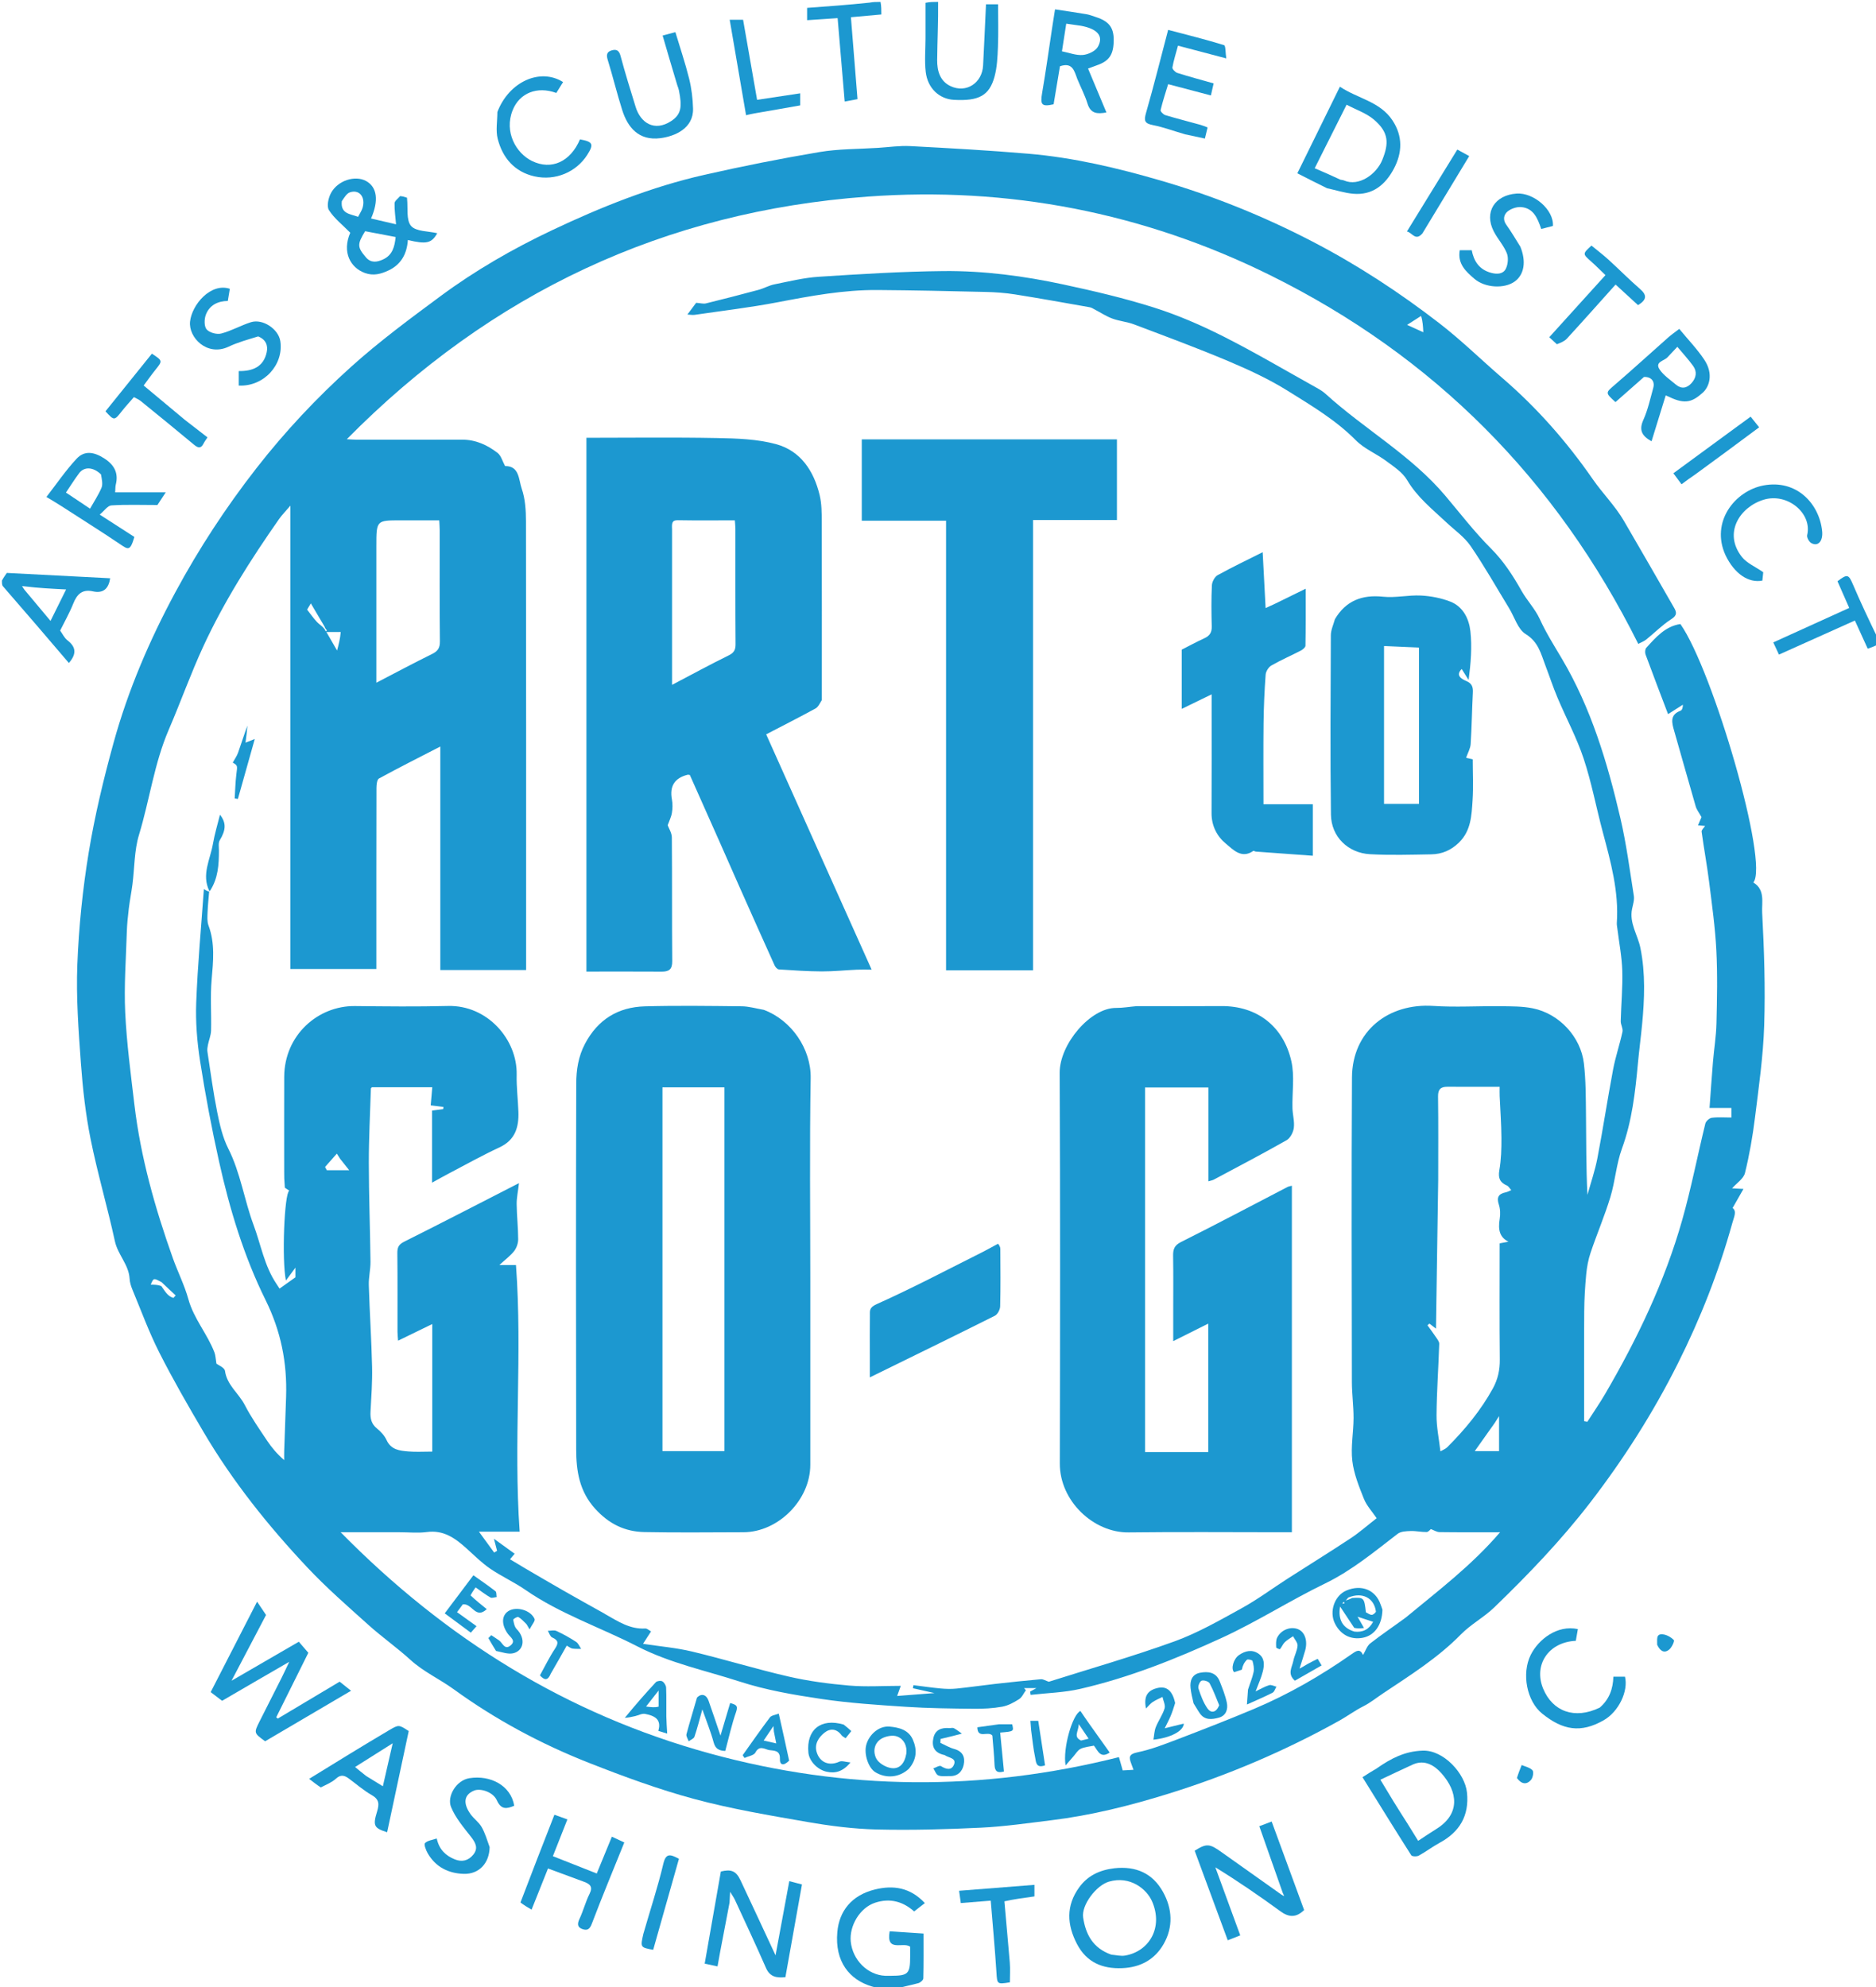
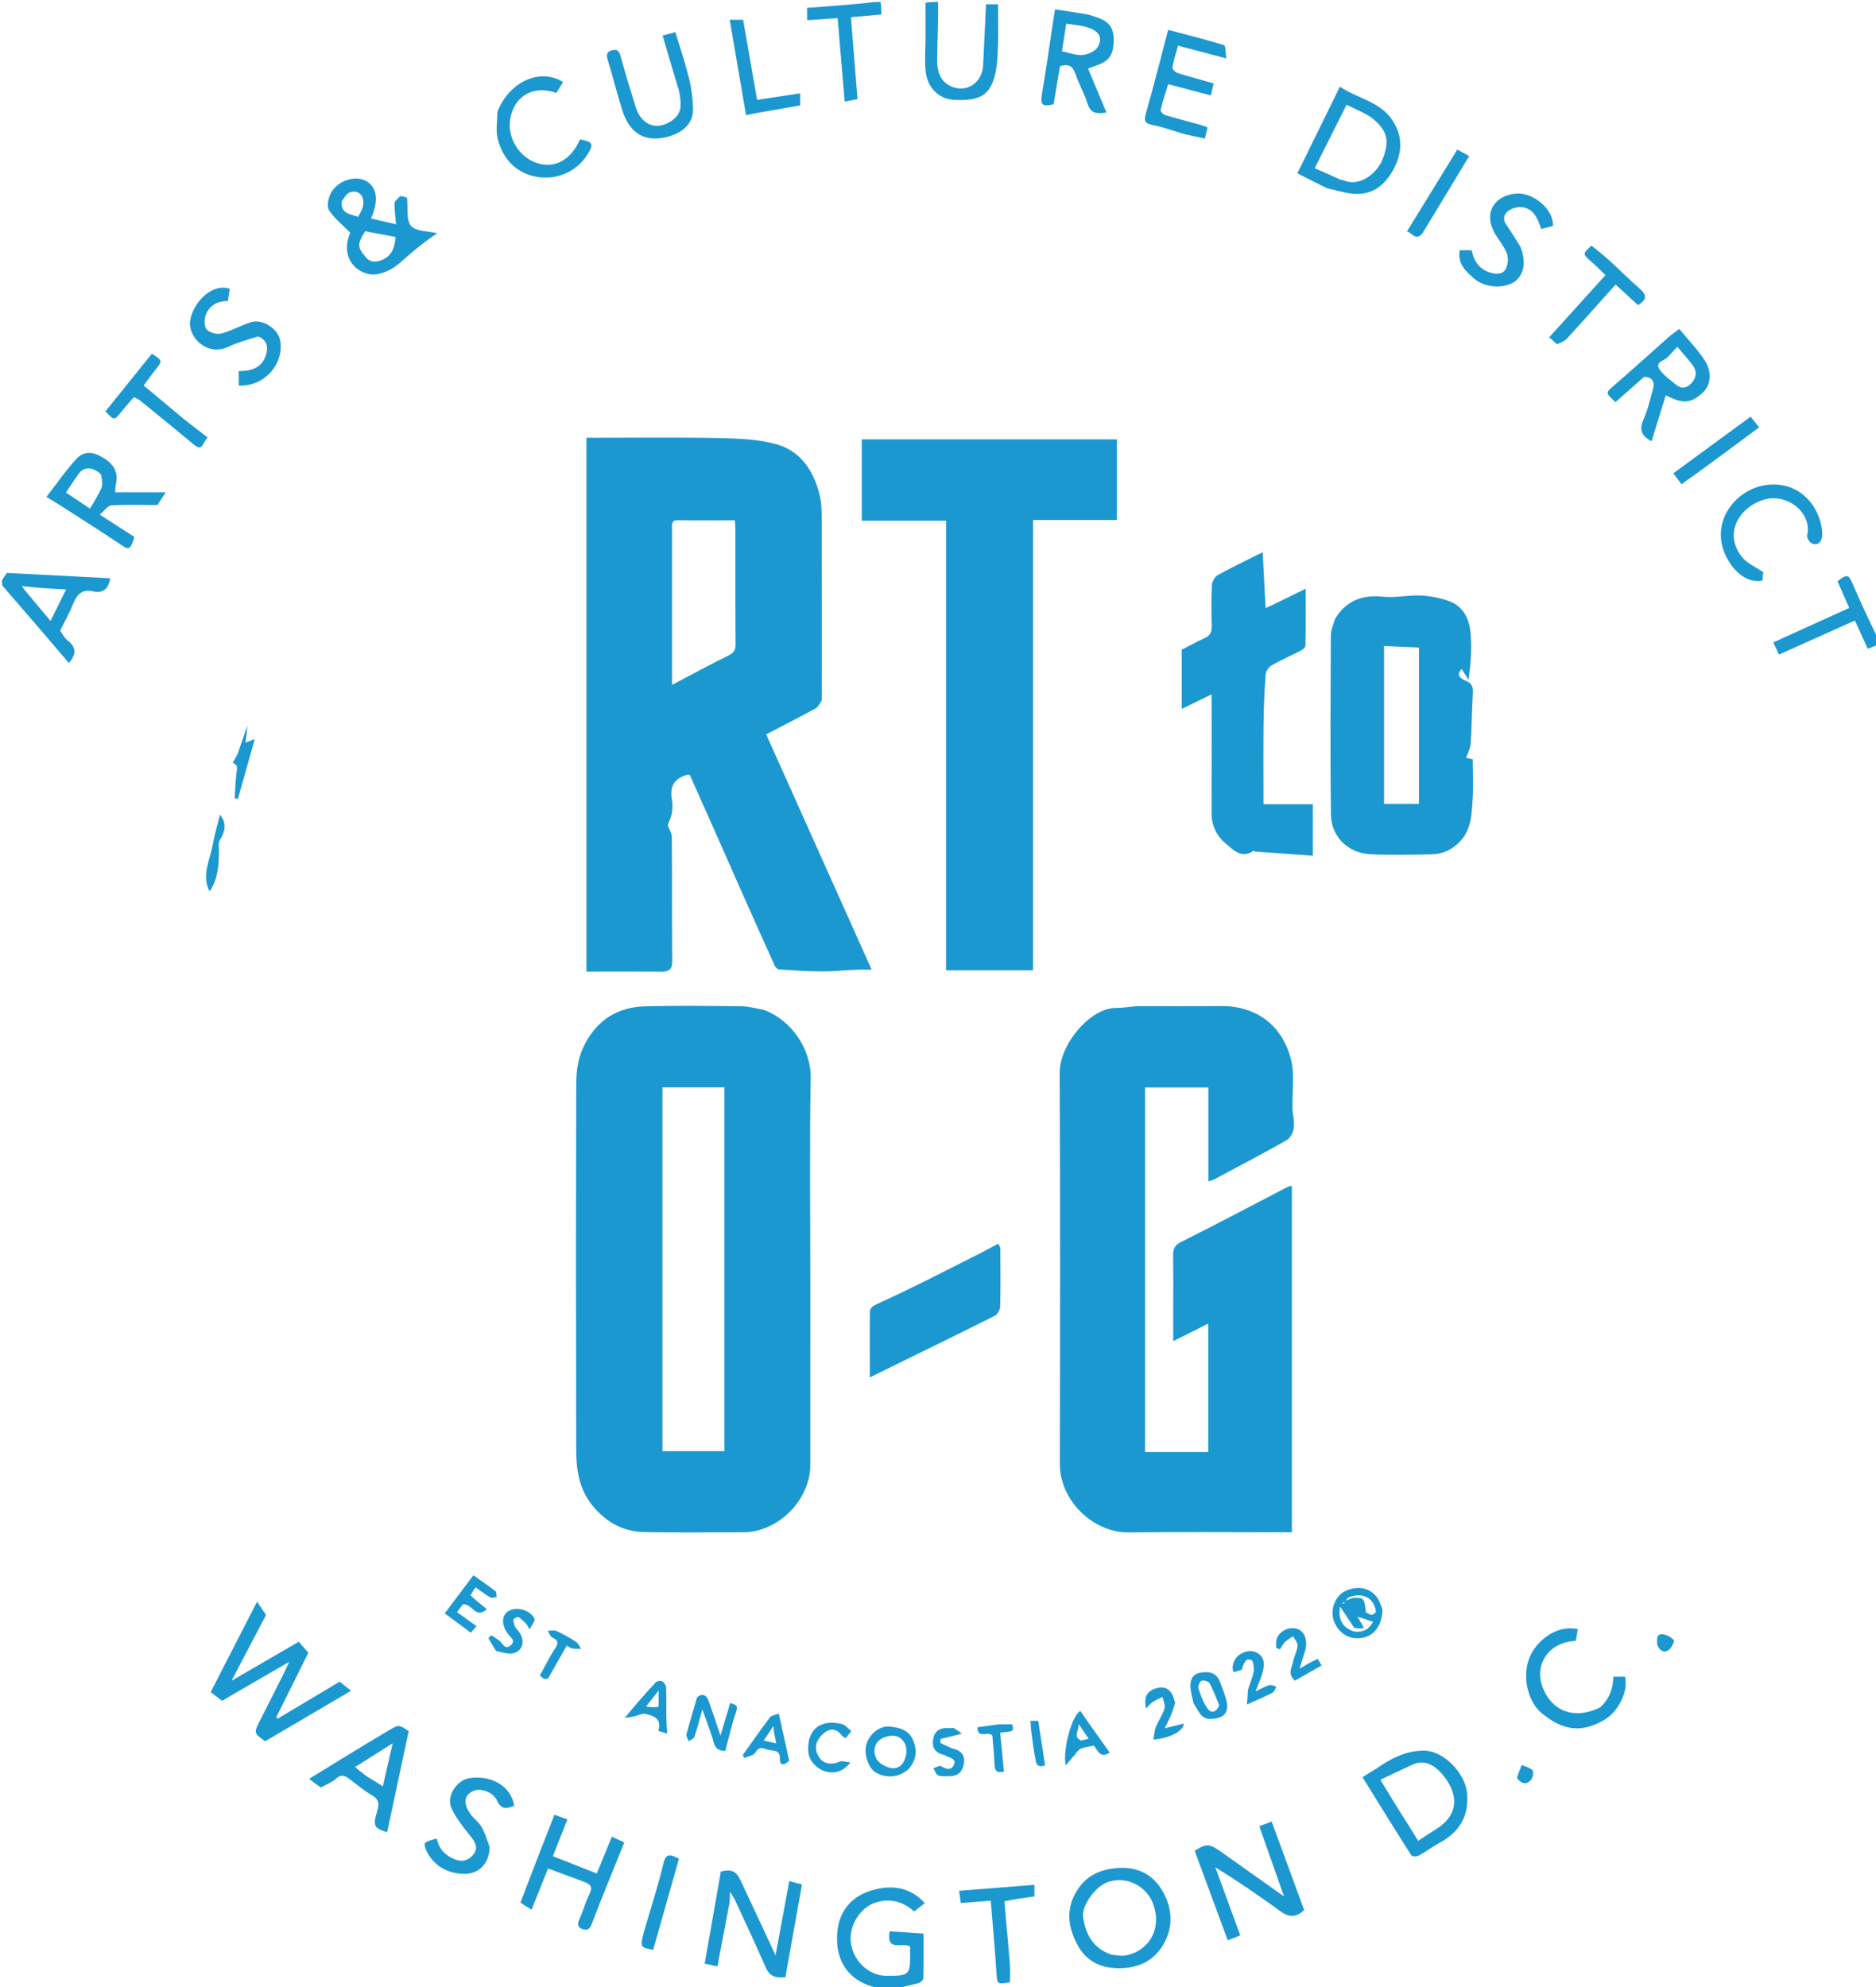
<svg xmlns="http://www.w3.org/2000/svg" xmlns:ns1="http://sodipodi.sourceforge.net/DTD/sodipodi-0.dtd" xmlns:ns2="http://www.inkscape.org/namespaces/inkscape" version="1.1" id="Layer_1" x="0px" y="0px" width="100%" viewBox="0 0 977 1035" xml:space="preserve" ns1:docname="Arts to GoGo Bright Blue color (1).svg" ns2:version="1.3.2 (091e20e, 2023-11-25)">
  <defs id="defs98" />
  <path fill="#1C98D0" opacity="1" stroke="none" d=" M460.438,1036 C458.024,1035.524 456.023,1035.135 454.078,1034.557 C442.312,1031.061 434.699,1021.565 436.069,1006.201 C437.034,995.379 443.419,987.065 455.616,984.062 C465.206,981.7 474.019,982.97 481.658,991.139 C479.655,992.694 477.97,994.002 476.071,995.476 C470.473,990.499 463.724,988.307 455.736,990.945 C447.747,993.583 442.252,1003.058 443.061,1011.164 C444.033,1020.913 451.95,1028.593 460.977,1028.994 C461.975,1029.038 462.976,1029.001 463.976,1029 C472.991,1028.985 474.005,1027.97 474,1018.968 C473.999,1017.164 474,1015.359 474,1013.845 C470.257,1011.105 461.354,1017.073 463.333,1005.824 C468.894,1006.196 474.564,1006.576 480.971,1007.006 C480.971,1014.877 481.054,1022.622 480.856,1030.36 C480.834,1031.227 479.352,1032.526 478.32,1032.815 C474.719,1033.826 471.017,1034.482 467.177,1035.637 C464.958,1036 462.917,1036 460.438,1036 z" id="path2" />
  <path fill="#1C98D0" opacity="1" stroke="none" d=" M1,302.375 C1.903,300.722 2.807,299.443 3.556,298.383 C21.592,299.316 39.478,300.241 57.371,301.166 C56.583,306.47 53.884,309.203 48.376,307.98 C42.813,306.746 40.1,309.474 38.163,314.336 C36.235,319.175 33.629,323.744 31.331,328.411 C32.554,330.099 33.492,332.222 35.107,333.465 C39.561,336.894 40.034,340.512 35.867,345.284 C24.488,331.948 13.071,318.57 1.328,305.096 C1,304.25 1,303.5 1,302.375 M12.829,305.38 C12.382,305.331 11.936,305.281 11.489,305.232 C11.763,305.699 12.036,306.166 12.743,307.158 C17.158,312.436 21.574,317.713 26.311,323.374 C29.136,317.672 31.623,312.653 34.431,306.985 C26.833,306.605 19.952,306.26 12.829,305.38 z" id="path3" />
  <path fill="#1C98D0" opacity="1" stroke="none" d=" M488.562,1 C488.667,11.092 488.16,21.183 488.068,31.278 C488.017,36.885 489.501,42.282 495.105,44.893 C503.209,48.67 511.502,43.245 511.985,34.099 C512.542,23.558 512.99,13.01 513.497,2.233 C515.404,2.233 517.348,2.233 519.788,2.233 C519.788,9.58 520,17.003 519.715,24.407 C519.515,29.615 519.289,34.976 517.927,39.955 C515.216,49.858 509.692,52.703 496.795,51.999 C489.209,51.585 483.109,46.017 482.11,37.47 C481.435,31.695 481.996,25.777 481.999,19.923 C482.003,13.928 482,7.933 482,1.469 C484.042,1 486.083,1 488.562,1 z" id="path4" />
  <path fill="#1C98D0" opacity="1" stroke="none" d=" M978,335.6 C976.327,336.579 974.655,337.158 972.685,337.84 C970.511,333.066 968.261,328.127 966.005,323.172 C952.644,329.168 939.62,335.013 926.466,340.916 C925.479,338.797 924.601,336.913 923.508,334.569 C936.9,328.487 949.92,322.573 963.054,316.607 C960.936,311.793 958.925,307.222 956.944,302.72 C962.14,298.762 962.737,299.095 965.066,304.56 C968.962,313.702 973.224,322.689 977.666,331.87 C978,333.067 978,334.133 978,335.6 z" id="path5" />
  <path fill="#1C98D0" opacity="1" stroke="none" d=" M458.572,1 C459,3.141 459,5.281 459,7.538 C453.573,8.027 448.413,8.491 443.148,8.965 C444.322,23.558 445.446,37.533 446.581,51.638 C444.617,52.005 442.571,52.387 439.907,52.885 C438.676,38.352 437.449,23.874 436.226,9.445 C430.6,9.823 425.624,10.158 420.334,10.513 C420.334,8.754 420.334,6.691 420.334,4.1 C431.014,3.325 441.804,2.542 452.797,1.38 C454.714,1 456.429,1 458.572,1 z" id="path6" />
-   <path fill="#1C98D0" opacity="1" stroke="none" d=" M108.96,463.965 C108.659,467.679 108.242,471.389 108.099,475.109 C108.012,477.4 107.808,479.908 108.579,481.974 C112.052,491.276 111.053,500.646 110.216,510.222 C109.45,518.989 110.144,527.876 109.921,536.704 C109.857,539.217 108.785,541.695 108.283,544.21 C108.053,545.36 107.854,546.597 108.029,547.735 C109.635,558.214 111.022,568.741 113.105,579.128 C114.408,585.622 115.927,592.338 118.878,598.182 C125.28,610.861 127.177,624.888 132.055,637.969 C135.872,648.202 137.656,659.235 143.902,668.527 C144.613,669.586 145.292,670.667 145.582,671.113 C148.336,669.154 150.81,667.394 153.849,665.232 C153.849,664.784 153.849,663.166 153.849,660.201 C151.907,662.838 150.599,664.615 148.903,666.919 C146.7,656.189 148.057,621.713 150.634,620.093 C149.496,619.339 148.434,618.634 148.352,618.58 C148.209,616.409 148.096,615.092 148.042,613.772 C147.995,612.607 148.002,611.44 148.002,610.273 C147.999,593.774 147.94,577.274 148.015,560.775 C148.113,539.036 165.652,523.747 184.836,523.963 C201,524.144 217.176,524.33 233.332,523.917 C253.813,523.393 269.477,541.365 269.076,559.732 C268.935,566.156 269.751,572.595 269.979,579.032 C270.263,587.065 268.329,593.747 260.11,597.563 C251.247,601.677 242.701,606.475 234.032,611.004 C231.342,612.409 228.702,613.909 225,615.935 C225,608.77 225,602.715 225,596.66 C225,590.677 225,584.693 225,578.382 C227.069,578.115 228.94,577.874 230.811,577.633 C230.855,577.254 230.899,576.875 230.943,576.495 C228.749,576.222 226.554,575.949 224.309,575.67 C224.579,572.54 224.839,569.531 225.123,566.245 C214.312,566.245 204.033,566.245 193.709,566.245 C193.541,566.448 193.161,566.693 193.153,566.949 C192.749,579.88 192.064,592.812 192.078,605.743 C192.097,622.843 192.745,639.942 192.943,657.044 C192.991,661.141 191.944,665.257 192.07,669.343 C192.509,683.544 193.452,697.731 193.78,711.933 C193.96,719.683 193.379,727.458 192.959,735.212 C192.768,738.729 193.377,741.586 196.327,743.971 C198.332,745.592 200.27,747.698 201.328,750.004 C203.69,755.156 208.253,755.551 212.777,755.933 C216.575,756.253 220.421,755.999 225.122,755.999 C225.122,733.809 225.122,711.798 225.122,689.564 C219.719,692.195 213.781,695.087 207.321,698.232 C207.195,696.427 207.015,695.034 207.013,693.64 C206.992,679.974 207.088,666.306 206.931,652.642 C206.897,649.655 207.642,648.106 210.508,646.673 C230.097,636.875 249.547,626.801 270.283,616.18 C269.768,620.583 269.04,623.861 269.075,627.132 C269.14,633.229 269.849,639.321 269.861,645.416 C269.865,647.483 269.03,649.903 267.771,651.538 C265.903,653.964 263.314,655.834 260.057,658.842 C263.822,658.842 266.071,658.842 268.715,658.842 C272.137,705.191 267.346,751.287 270.637,797.699 C263.499,797.699 257.237,797.699 249.418,797.699 C252.553,801.995 254.954,805.285 257.355,808.575 C257.86,808.276 258.365,807.977 258.871,807.678 C258.413,805.92 257.956,804.163 257.234,801.39 C261.246,804.291 264.575,806.697 268.031,809.195 C266.986,810.433 266.159,811.414 265.601,812.075 C268.262,813.673 270.803,815.234 273.377,816.737 C280.419,820.849 287.451,824.979 294.532,829.023 C301.134,832.793 307.793,836.462 314.426,840.178 C314.715,840.34 314.982,840.54 315.271,840.703 C321.773,844.364 328.044,848.614 336.068,848.131 C337.003,848.075 338.002,849.086 339.057,849.648 C337.558,851.968 336.192,854.081 334.881,856.11 C343.74,857.463 352.243,858.172 360.445,860.138 C377.271,864.172 393.843,869.284 410.702,873.162 C421.016,875.534 431.625,876.936 442.181,877.845 C450.954,878.601 459.844,878 469.114,878 C468.466,879.804 467.985,881.146 467.223,883.269 C473.59,882.774 479.532,882.313 486.663,881.759 C482.149,880.747 478.791,879.994 475.433,879.241 C475.523,878.707 475.614,878.173 475.704,877.64 C480.4,878.226 485.087,878.92 489.798,879.357 C492.533,879.61 495.332,879.702 498.058,879.427 C504.736,878.754 511.381,877.768 518.051,877.015 C526.039,876.113 534.033,875.252 542.04,874.556 C543.266,874.45 544.577,875.327 546.2,875.866 C567.466,869.125 589.853,862.742 611.686,854.828 C623.861,850.415 635.31,843.813 646.717,837.528 C654.979,832.976 662.609,827.284 670.566,822.171 C681.507,815.143 692.575,808.309 703.417,801.133 C708.037,798.075 712.224,794.363 716.948,790.683 C714.654,787.294 711.769,784.247 710.319,780.625 C707.753,774.211 705.066,767.565 704.269,760.799 C703.41,753.506 704.899,745.964 704.923,738.529 C704.943,732.263 704.053,725.995 704.044,719.728 C703.967,666.896 703.795,614.063 704.091,561.233 C704.228,536.862 723.135,522.353 746.42,523.891 C758.059,524.659 769.791,523.903 781.479,524.046 C787.072,524.114 792.787,524.035 798.224,525.13 C811.986,527.901 823.262,539.946 824.88,553.856 C825.89,562.538 825.856,571.36 825.957,580.123 C826.118,594.118 826,608.117 826.719,622.3 C828.478,615.938 830.67,609.66 831.907,603.199 C834.848,587.833 837.18,572.352 840.084,556.979 C841.333,550.366 843.549,543.94 844.971,537.352 C845.338,535.655 844.016,533.66 844.059,531.816 C844.261,523.046 845.122,514.267 844.86,505.518 C844.64,498.186 843.192,490.892 842.295,483.581 C842.175,482.6 841.955,481.604 842.022,480.632 C843.14,464.276 838.835,448.782 834.679,433.236 C831.28,420.522 828.869,407.499 824.732,395.041 C821.129,384.196 815.622,373.994 811.158,363.422 C808.819,357.88 806.947,352.142 804.801,346.517 C802.486,340.45 801.197,334.31 794.557,330.234 C790.485,327.734 788.763,321.42 785.963,316.833 C779.334,305.971 773.071,294.858 765.885,284.378 C762.62,279.618 757.541,276.093 753.244,272.052 C745.94,265.184 738.077,258.993 732.814,250.033 C730.421,245.958 725.844,243.006 721.877,240.057 C716.782,236.268 710.523,233.768 706.149,229.345 C695.681,218.759 683.046,211.286 670.674,203.563 C660.912,197.47 650.306,192.557 639.675,188.07 C623.492,181.239 606.993,175.152 590.559,168.932 C586.937,167.561 582.914,167.254 579.279,165.908 C576.048,164.71 573.104,162.743 570.023,161.134 C569.234,160.722 568.443,160.183 567.595,160.033 C554.589,157.744 541.592,155.388 528.549,153.322 C523.535,152.528 518.417,152.167 513.336,152.045 C494.572,151.598 475.805,151.182 457.037,151.044 C439.4,150.915 422.159,154.128 404.893,157.434 C390.626,160.165 376.161,161.865 361.776,163.972 C360.678,164.132 359.52,163.891 357.986,163.818 C359.934,161.21 361.653,158.908 362.555,157.7 C364.774,157.86 366.312,158.336 367.652,158.007 C376.803,155.764 385.929,153.411 395.026,150.957 C397.839,150.198 400.467,148.66 403.303,148.091 C410.967,146.553 418.652,144.639 426.41,144.14 C448.019,142.75 469.663,141.39 491.305,141.174 C512.342,140.964 533.255,143.736 553.823,148.157 C569.689,151.567 585.562,155.28 601.013,160.178 C613.384,164.099 625.465,169.334 637.065,175.191 C653.499,183.489 669.38,192.883 685.476,201.848 C687.172,202.792 688.893,203.807 690.317,205.103 C710.526,223.482 734.845,237.028 752.699,258.179 C760.498,267.417 767.897,277.073 776.421,285.595 C783.03,292.201 787.868,299.671 792.362,307.649 C795.235,312.749 799.493,317.143 801.901,322.415 C805.182,329.596 809.333,336.167 813.329,342.909 C828.62,368.708 837.116,397.116 843.867,426.042 C846.976,439.361 848.742,453.002 850.882,466.534 C851.223,468.691 850.448,471.07 849.978,473.303 C848.414,480.734 852.906,486.852 854.29,493.639 C856.996,506.909 856.454,520.244 855.185,533.591 C854.547,540.288 853.641,546.959 853.021,553.658 C851.625,568.761 849.967,583.721 844.691,598.191 C841.753,606.248 841.183,615.139 838.68,623.391 C835.712,633.172 831.666,642.62 828.392,652.315 C827.157,655.969 826.44,659.879 826.075,663.727 C825.467,670.135 825.089,676.586 825.046,683.022 C824.918,702.077 825,721.133 825,740.189 C825.558,740.284 826.116,740.378 826.674,740.472 C829.786,735.622 833.079,730.878 835.98,725.905 C852.695,697.255 866.973,667.456 876.046,635.475 C880.747,618.907 884.01,601.933 888.118,585.19 C888.427,583.931 890.207,582.317 891.473,582.149 C894.724,581.716 898.072,582.004 901.684,582.004 C901.684,580.297 901.684,578.911 901.684,577.029 C897.889,577.029 894.134,577.029 890.308,577.029 C890.919,568.715 891.435,560.889 892.086,553.074 C892.644,546.366 893.756,539.679 893.914,532.966 C894.212,520.307 894.502,507.61 893.855,494.977 C893.243,483.04 891.574,471.146 890.085,459.27 C888.99,450.538 887.367,441.874 886.188,433.151 C886.066,432.246 887.369,431.148 888.001,430.154 C887.182,430.078 885.89,429.959 884.309,429.813 C885.12,427.923 885.868,426.177 886.124,425.58 C884.831,423.225 883.612,421.704 883.109,419.975 C879.289,406.853 875.65,393.679 871.862,380.549 C870.62,376.247 869.61,372.248 875.215,370.14 C876.02,369.838 876.447,368.528 876.428,367.009 C874.224,368.414 872.02,369.818 868.708,371.928 C864.631,361.193 860.739,351.072 856.998,340.895 C856.624,339.874 856.717,338.094 857.372,337.377 C862.346,331.926 867.213,326.211 875.126,324.993 C892.139,349.269 921.398,449.726 913.121,459.606 C919.386,463.359 917.439,470.086 917.716,475.299 C918.757,494.861 919.402,514.507 918.77,534.076 C918.253,550.108 915.952,566.104 913.975,582.058 C912.773,591.756 911.096,601.446 908.754,610.923 C908.019,613.901 904.432,616.175 902.049,618.887 C903.289,618.954 904.937,619.043 907.971,619.207 C905.915,622.817 904.273,625.699 902.32,629.126 C904.597,630.844 903.084,633.68 902.167,636.991 C895.138,662.365 885.517,686.771 873.753,710.23 C860.926,735.808 845.61,759.895 828.086,782.636 C812.978,802.244 795.953,819.985 778.227,837.109 C772.863,842.292 765.987,845.94 760.781,851.249 C748.757,863.51 734.352,872.521 720.263,881.923 C716.901,884.167 713.691,886.79 709.987,888.657 C705.634,890.85 701.673,893.804 697.404,896.181 C669.096,911.939 639.44,924.565 608.505,934.182 C588.562,940.383 568.35,945.448 547.586,947.99 C535.379,949.484 523.164,951.268 510.901,951.861 C492.827,952.737 474.694,953.23 456.612,952.802 C444.523,952.516 432.372,950.961 420.438,948.886 C400.709,945.455 380.867,942.128 361.567,936.926 C342.931,931.903 324.678,925.179 306.693,918.094 C281.715,908.254 258.055,895.557 236.324,879.793 C228.961,874.452 220.613,870.703 213.808,864.51 C206.78,858.114 198.94,852.612 191.871,846.258 C181.033,836.518 169.999,826.901 160.033,816.305 C139.683,794.667 121.143,771.505 106.024,745.832 C97.99,732.191 90.074,718.446 82.926,704.332 C77.567,693.752 73.483,682.523 68.922,671.545 C68.186,669.772 67.606,667.822 67.493,665.921 C67.057,658.587 61.357,653.462 59.833,646.43 C55.976,628.634 50.786,611.118 47.193,593.275 C44.583,580.312 43.099,567.048 42.14,553.844 C40.894,536.686 39.607,519.412 40.28,502.264 C41.045,482.791 43.032,463.251 46.192,444.021 C49.352,424.792 53.937,405.722 59.121,386.919 C66.686,359.476 77.888,333.347 91.4,308.311 C103.588,285.728 117.618,264.293 133.414,244.009 C148.32,224.866 164.889,207.207 182.837,191.047 C197.529,177.819 213.537,165.986 229.458,154.205 C247.604,140.777 267.172,129.53 287.573,119.874 C313.071,107.805 339.228,97.306 366.816,91.056 C386.667,86.558 406.66,82.577 426.73,79.194 C436.758,77.504 447.099,77.66 457.299,77.005 C462.898,76.645 468.528,75.8 474.096,76.095 C494.674,77.185 515.262,78.317 535.79,80.077 C559.097,82.076 581.793,87.449 604.227,93.961 C631.718,101.94 658.106,112.61 683.514,125.804 C706.919,137.959 728.903,152.343 749.707,168.435 C761.154,177.289 771.535,187.513 782.523,196.972 C800.493,212.443 816.074,230.191 829.482,249.556 C834.642,257.01 841.113,263.401 845.672,271.199 C854.487,286.275 863.148,301.441 871.87,316.571 C873.293,319.039 873.346,320.571 870.35,322.489 C865.682,325.477 861.72,329.554 857.364,333.051 C856.145,334.029 854.593,334.592 853.195,335.345 C810.489,249.665 746.726,185.478 661.407,143.294 C595.431,110.673 525.045,97.058 451.853,102.393 C346.159,110.097 255.88,152.513 180.611,228.741 C182.896,228.858 184.284,228.99 185.672,228.991 C204.005,229.005 222.338,229.035 240.671,228.982 C247.721,228.962 253.772,231.751 259.129,235.874 C260.969,237.29 261.66,240.2 263.041,242.731 C270.56,242.614 270.106,249.919 271.703,254.506 C273.541,259.787 273.903,265.783 273.913,271.469 C274.043,347.134 274,422.799 274,498.463 C274,500.436 274,502.409 274,505.189 C259.048,505.189 244.42,505.189 229.311,505.189 C229.311,466.459 229.311,428.069 229.311,388.797 C218.142,394.55 207.654,399.827 197.355,405.449 C196.32,406.013 196.059,408.664 196.054,410.349 C195.979,439.848 196,469.347 196,498.846 C196,500.664 196,502.482 196,504.648 C181.035,504.648 166.314,504.648 151.245,504.648 C151.245,424.706 151.245,344.773 151.245,263.338 C148.693,266.327 146.831,268.179 145.349,270.297 C130.545,291.461 116.686,313.238 105.847,336.715 C99.302,350.891 94.074,365.668 87.889,380.017 C80.308,397.605 77.907,416.627 72.386,434.79 C69.899,442.973 70.091,451.963 68.981,460.575 C68.439,464.779 67.59,468.944 67.082,473.15 C66.588,477.245 66.164,481.366 66.038,485.486 C65.613,499.417 64.547,513.389 65.207,527.276 C65.969,543.314 68.107,559.301 69.995,575.269 C73.245,602.756 80.758,629.215 90.002,655.213 C92.563,662.416 96.086,669.323 98.114,676.657 C100.925,686.827 107.999,694.723 111.675,704.345 C112.273,705.911 112.287,707.699 112.711,710.211 C113.592,710.91 116.921,712.229 117.165,713.977 C118.203,721.416 124.329,725.621 127.452,731.681 C130.8,738.178 135.049,744.226 139.116,750.33 C141.527,753.949 144.345,757.296 148,760.429 C148,758.856 147.954,757.281 148.007,755.709 C148.326,746.275 148.687,736.842 148.996,727.407 C149.572,709.762 146.317,693.261 138.318,677.093 C127.04,654.3 119.636,629.877 114.106,605.039 C110.246,587.705 106.948,570.218 104.208,552.673 C102.637,542.614 101.801,532.269 102.189,522.112 C102.946,502.317 104.796,482.565 106.177,463.02 C106.369,463.155 107.402,463.878 108.72,464.305 C109.006,464.008 108.96,463.965 108.96,463.965 M84.185,667.792 C79.951,665.505 79.951,665.505 78.515,669.077 C80.392,669.077 82.157,669.077 84.004,669.785 C85.81,672.217 87.219,675.144 90.326,675.958 C90.713,675.524 91.1,675.09 91.487,674.656 C89.2,672.54 86.913,670.424 84.185,667.792 M169.03,327.646 C169.245,328.046 169.46,328.446 169.676,328.846 C169.87,328.659 170.064,328.472 170.258,328.284 C169.837,327.853 169.415,327.422 168.982,326.263 C166.77,322.519 164.558,318.775 161.883,314.249 C160.98,315.755 160.298,316.892 159.938,317.494 C161.667,319.703 163.211,321.937 165.038,323.909 C166.159,325.12 167.713,325.929 169.03,327.646 M731.998,842.504 C748.68,828.662 766.103,815.619 781.224,798 C769.626,798 759.659,798.068 749.695,797.927 C748.197,797.906 746.712,796.911 745.183,796.353 C744.786,796.648 743.89,797.873 742.972,797.89 C740.198,797.94 737.406,797.264 734.639,797.364 C732.35,797.446 729.557,797.537 727.897,798.811 C715.737,808.142 704.048,817.921 690.008,824.73 C671.828,833.547 654.687,844.553 636.348,852.979 C612.565,863.907 588.172,873.682 562.544,879.579 C554.15,881.511 545.357,881.708 536.747,882.699 C536.657,882.131 536.567,881.564 536.477,880.996 C537.451,880.456 538.424,879.916 539.774,879.167 C537.281,879.167 535.304,879.167 533.327,879.167 C533.643,879.535 533.958,879.902 534.274,880.27 C533.109,881.863 532.26,883.951 530.71,884.938 C528.022,886.649 525.012,888.298 521.935,888.852 C517.098,889.723 512.09,889.988 507.161,889.934 C495.392,889.804 483.604,889.69 471.867,888.92 C457.115,887.953 442.308,886.992 427.705,884.82 C413.407,882.694 398.952,880.229 385.258,875.78 C367.421,869.986 349.008,866.219 331.921,857.435 C312.572,847.488 291.702,840.547 273.59,827.992 C267.734,823.933 261.119,820.972 255.242,816.938 C250.794,813.884 246.914,809.985 242.879,806.352 C237.015,801.072 230.967,796.72 222.299,797.891 C217.716,798.509 212.981,798 208.315,798 C198.408,798 188.501,798 177.418,798 C232.167,853.659 295.409,892.846 369.714,913.227 C440.303,932.588 511.252,933.12 582.728,915.122 C583.354,917.313 584.002,919.582 584.703,922.036 C586.454,921.939 588.169,921.844 590.314,921.725 C589.774,920.244 589.456,919.35 589.123,918.461 C587.922,915.262 587.765,913.572 592.332,912.627 C599.606,911.123 606.658,908.342 613.64,905.675 C626.867,900.622 640.069,895.482 653.115,889.984 C671.08,882.414 687.897,872.684 703.853,861.516 C706.446,859.7 708.248,858.458 709.875,861.918 C711.194,859.698 711.923,857.201 713.587,855.901 C719.375,851.381 725.487,847.276 731.998,842.504 M749,614.587 C748.615,640.333 748.23,666.079 747.843,691.97 C746.788,691.153 745.609,690.242 744.431,689.331 C744.09,689.626 743.749,689.921 743.409,690.216 C744.858,692.23 746.362,694.207 747.733,696.273 C748.481,697.399 749.574,698.694 749.536,699.881 C749.138,712.252 748.234,724.613 748.131,736.983 C748.079,743.119 749.4,749.266 750.154,755.882 C751.568,755.044 752.848,754.591 753.715,753.724 C762.916,744.525 771.159,734.585 777.463,723.117 C780.066,718.38 781.139,713.494 781.083,708.046 C780.875,687.814 781,667.578 781,647.546 C783.326,647.105 784.332,646.914 785.593,646.675 C781.182,644.492 780.028,640.757 781.035,634.763 C781.437,632.368 781.342,629.641 780.587,627.358 C779.333,623.566 780.44,621.727 784.161,620.974 C785.063,620.791 785.904,620.302 787.059,619.84 C786.161,618.846 785.645,617.806 784.832,617.454 C781.164,615.866 780.113,613.577 780.842,609.431 C781.807,603.947 781.955,598.267 781.926,592.673 C781.889,585.41 781.32,578.151 781.01,570.888 C780.943,569.315 781,567.735 781,566.002 C771.393,566.002 762.572,566.017 753.75,565.994 C750.316,565.985 748.869,567.329 748.92,571.055 C749.118,585.242 749,599.434 749,614.587 M196,284.518 C196,307.906 196,331.295 196,355.567 C206.128,350.313 215.43,345.32 224.9,340.669 C227.914,339.189 229.137,337.583 229.099,334.061 C228.891,314.766 229.005,295.467 228.99,276.17 C228.989,274.562 228.849,272.955 228.758,271 C221.798,271 215.176,271 208.554,271 C196,271 196,271 196,284.518 M778.531,740.946 C775.092,745.795 771.654,750.645 768.026,755.762 C772.678,755.762 776.609,755.762 780.692,755.762 C780.692,749.88 780.692,744.24 780.692,737.501 C779.72,739.062 779.328,739.691 778.531,740.946 M177.092,603.453 C176.612,602.69 176.132,601.928 175.43,600.813 C173.2,603.335 171.245,605.546 169.29,607.757 C169.589,608.322 169.889,608.887 170.188,609.452 C173.622,609.452 177.056,609.452 181.86,609.452 C179.736,606.777 178.636,605.393 177.092,603.453 M177.449,329.163 C175.204,329.163 172.958,329.163 169.987,329.163 C172.026,332.698 173.704,335.609 175.547,338.804 C176.396,335.565 177.15,332.688 177.449,329.163 M740.081,164.55 C737.962,165.902 735.843,167.254 732.794,169.199 C736.291,170.788 738.704,171.883 741.245,173.037 C741.099,170.091 740.964,167.353 740.081,164.55 z" id="path7" />
  <path fill="#1C98D0" opacity="1" stroke="none" d=" M428,364.576 C426.912,366.375 426.097,368.222 424.693,368.988 C416.23,373.602 407.632,377.968 399.015,382.451 C417.282,423.206 435.47,463.783 453.944,505 C451.013,505 448.617,504.909 446.23,505.018 C440.13,505.295 434.033,505.944 427.936,505.918 C420.505,505.885 413.072,505.376 405.652,504.884 C404.842,504.83 403.799,503.665 403.397,502.775 C397.219,489.111 391.12,475.411 385.025,461.71 C381.782,454.417 378.597,447.099 375.36,439.804 C369.982,427.684 364.584,415.575 359.26,403.609 C358.686,403.534 358.391,403.412 358.144,403.474 C351.33,405.197 348.61,409.415 349.933,416.418 C350.359,418.67 350.295,421.119 349.915,423.388 C349.549,425.572 348.485,427.64 347.722,429.774 C348.304,431.402 349.867,433.767 349.888,436.146 C350.079,457.635 349.898,479.126 350.086,500.614 C350.124,504.876 348.398,506.056 344.578,506.031 C331.651,505.948 318.723,506 305.402,506 C305.402,412.689 305.402,320.525 305.402,228 C328.099,228 350.755,227.701 373.398,228.135 C383.682,228.332 394.301,228.639 404.116,231.303 C416.961,234.788 423.854,245.275 426.878,257.92 C427.935,262.339 427.942,267.075 427.955,271.668 C428.041,302.487 428,333.305 428,364.576 M350,275.648 C350,302.335 350,329.022 350,356.68 C360.352,351.248 369.772,346.1 379.401,341.38 C382.223,339.998 383.093,338.515 383.072,335.475 C382.933,315.509 383.006,295.541 382.988,275.574 C382.987,274.139 382.813,272.705 382.703,271.002 C372.555,271.002 362.759,271.11 352.967,270.939 C349.878,270.885 349.85,272.541 350,275.648 z" id="path8" />
  <path fill="#1C98D0" opacity="1" stroke="none" d=" M397.783,525.935 C412.136,531.279 422.456,546.234 422.193,561.478 C421.585,596.781 422,632.101 422,667.414 C422,699.25 422.011,731.085 421.996,762.92 C421.987,781.177 405.305,797.967 387.146,797.994 C369.941,798.021 352.729,798.256 335.531,797.903 C325.396,797.694 317.097,793.647 309.947,785.762 C301.665,776.627 300.094,765.994 300.069,754.78 C299.926,691.317 299.93,627.853 300.097,564.39 C300.116,557.261 301.168,550.199 304.693,543.552 C311.408,530.892 321.946,524.487 335.868,524.108 C352.679,523.651 369.513,523.893 386.335,524.083 C390.024,524.125 393.702,525.223 397.783,525.935 M345,620.498 C345,665.6 345,710.702 345,755.743 C356.359,755.743 366.962,755.743 377.259,755.743 C377.259,692.478 377.259,629.474 377.259,566.298 C366.128,566.298 355.741,566.298 345,566.298 C345,584.229 345,601.864 345,620.498 z" id="path9" />
  <path fill="#1C98D0" opacity="1" stroke="none" d=" M592.056,524 C607.045,524 621.542,524.089 636.038,523.978 C654.879,523.834 668.439,534.722 672.509,552.625 C674.283,560.432 672.894,568.941 673.101,577.127 C673.187,580.563 674.242,584.059 673.81,587.392 C673.51,589.706 671.96,592.733 670.047,593.819 C657.55,600.918 644.806,607.581 632.127,614.359 C631.447,614.722 630.634,614.836 629.308,615.242 C629.308,598.812 629.308,582.785 629.308,566.38 C618.096,566.38 607.374,566.38 596.325,566.38 C596.325,629.349 596.325,692.394 596.325,756.242 C607.086,756.242 617.786,756.242 629.243,756.242 C629.243,733.616 629.243,711.669 629.243,689.341 C623.103,692.413 617.473,695.231 611,698.47 C611,692.88 611,687.985 611,683.091 C611,673.427 611.103,663.76 610.944,654.098 C610.888,650.67 611.517,648.615 615.094,646.827 C633.673,637.538 652.019,627.783 670.46,618.216 C671.157,617.855 671.992,617.762 672.796,617.534 C672.796,677.602 672.796,737.529 672.796,798 C670.822,798 669.044,798 667.266,798 C640.772,798 614.274,797.76 587.784,798.083 C569.515,798.305 551.891,781.75 551.938,762.215 C552.099,694.397 552.18,626.577 551.86,558.76 C551.789,543.815 567.884,524.79 581.279,524.93 C584.704,524.965 588.136,524.328 592.056,524 z" id="path10" />
  <path fill="#1C98D0" opacity="1" stroke="none" d=" M538,449 C538,468.132 538,486.763 538,505.344 C522.975,505.344 508.304,505.344 492.701,505.344 C492.701,427.033 492.701,349.374 492.701,271.185 C477.718,271.185 463.66,271.185 448.804,271.185 C448.804,256.995 448.804,243.321 448.804,228.815 C492.644,228.815 537.01,228.815 581.689,228.815 C581.689,242.353 581.689,256.41 581.689,270.822 C567.316,270.822 553.046,270.822 538,270.822 C538,330.281 538,389.391 538,449 z" id="path11" />
  <path fill="#1C98D0" opacity="1" stroke="none" d=" M695.205,322.483 C700.824,312.942 709.289,309.599 720.275,310.767 C726.761,311.457 733.466,309.825 740.026,310.158 C745.155,310.417 750.462,311.447 755.242,313.294 C761.97,315.893 765.053,322.264 765.772,328.804 C766.674,337 765.989,345.369 764.837,354.13 C763.637,352.23 762.437,350.33 761.226,348.414 C757.851,351.827 761.228,353.649 763.594,354.663 C766.647,355.971 767.195,357.812 767.045,360.735 C766.587,369.656 766.475,378.597 765.901,387.509 C765.75,389.851 764.411,392.116 763.532,394.664 C764.355,394.857 765.357,395.092 767,395.477 C767,402.559 767.38,409.764 766.897,416.911 C766.374,424.663 766.123,432.59 759.882,438.745 C755.75,442.82 750.962,444.85 745.403,444.946 C734.747,445.13 724.058,445.464 713.431,444.873 C702.122,444.245 693.289,435.857 693.138,424.256 C692.734,393.114 692.951,361.963 693.088,330.816 C693.1,328.151 694.355,325.492 695.205,322.483 M739,378.5 C739,364.767 739,351.035 739,337.267 C732.702,336.991 727.038,336.742 720.789,336.467 C720.789,363.869 720.789,391.247 720.789,418.668 C727.294,418.668 733.007,418.668 739,418.668 C739,405.393 739,392.446 739,378.5 z" id="path12" />
  <path fill="#1C98D0" opacity="1" stroke="none" d=" M664.323,314.283 C669.467,311.724 674.295,309.374 679.978,306.608 C679.978,316.901 680.043,326.601 679.868,336.297 C679.852,337.176 678.436,338.314 677.416,338.844 C672.334,341.482 667.055,343.759 662.101,346.609 C660.638,347.452 659.252,349.693 659.128,351.387 C658.515,359.791 658.143,368.223 658.046,376.65 C657.886,390.545 658.003,404.443 658.003,418.865 C667.329,418.865 675.39,418.865 683.719,418.865 C683.719,427.772 683.719,436.154 683.719,445.678 C673.639,444.948 663.829,444.242 654.02,443.515 C653.562,443.481 652.936,443.004 652.693,443.173 C646.527,447.455 642.118,442.414 638.448,439.412 C633.85,435.65 630.93,430.101 630.965,423.522 C631.064,404.706 631,385.889 631,367.072 C631,365.481 631,363.889 631,361.617 C625.503,364.293 620.708,366.626 615.422,369.199 C615.422,358.809 615.422,348.799 615.422,338.345 C619.086,336.485 623.087,334.309 627.215,332.411 C629.962,331.148 631.148,329.396 631.062,326.277 C630.865,319.122 630.795,311.948 631.14,304.805 C631.229,302.962 632.599,300.397 634.143,299.542 C641.663,295.377 649.441,291.68 657.587,287.587 C658.111,297.574 658.601,306.901 659.116,316.691 C660.866,315.905 662.437,315.199 664.323,314.283 z" id="path13" />
  <path fill="#1C98D0" opacity="1" stroke="none" d=" M519.765,647.738 C520.401,648.501 520.955,649.45 520.961,650.403 C521.024,660.397 521.131,670.395 520.872,680.383 C520.829,682.07 519.521,684.541 518.097,685.254 C496.767,695.941 475.319,706.394 453,717.343 C453,713.154 453,709.455 453,705.757 C453,698.927 452.932,692.096 453.035,685.268 C453.073,682.744 452.509,681.02 456.513,679.227 C475.058,670.924 493.062,661.41 511.246,652.303 C514.01,650.918 516.702,649.388 519.765,647.738 z" id="path14" />
  <path fill="#1C98D0" opacity="1" stroke="none" d=" M146.709,873.693 C147.95,871.194 148.977,869.007 150.634,865.481 C143.846,869.411 138.194,872.675 132.551,875.953 C126.91,879.229 121.276,882.518 115.666,885.786 C113.787,884.357 111.972,882.977 109.719,881.264 C117.608,865.884 125.497,850.506 133.885,834.155 C135.487,836.532 136.836,838.532 138.557,841.086 C133.162,851.36 127.178,862.757 120.566,875.349 C132.743,868.288 143.982,861.77 155.62,855.021 C157.204,856.861 158.801,858.716 160.576,860.778 C155.119,871.748 149.493,883.057 143.867,894.365 C144.129,894.596 144.391,894.826 144.652,895.057 C155.336,888.681 166.019,882.304 176.889,875.817 C178.593,877.175 180.216,878.469 182.826,880.549 C167.678,889.457 152.888,898.155 138.08,906.862 C132.16,902.562 132.151,902.558 135.243,896.39 C138.986,888.924 142.744,881.466 146.709,873.693 z" id="path15" />
-   <path fill="#1C98D0" opacity="1" stroke="none" d=" M208.38,102.135 C209.788,102.234 210.892,102.597 211.985,102.991 C212.039,103.011 211.98,103.306 211.999,103.471 C212.537,108.334 211.449,114.598 214.083,117.661 C216.643,120.637 223.02,120.33 227.715,121.464 C224.786,126.672 222.134,127.329 212.41,124.993 C211.944,132.122 208.926,137.807 202.249,140.893 C198.372,142.685 194.517,143.807 190.014,142.163 C182.538,139.433 178.031,131.418 182.407,121.196 C178.389,117.107 174.07,113.767 171.312,109.433 C170.04,107.435 171.008,103.053 172.379,100.519 C175.955,93.91 184.99,91.162 190.646,94.272 C196.392,97.431 197.356,104.363 193.237,113.799 C197.399,114.763 201.518,115.718 206.258,116.816 C205.937,112.956 205.398,109.387 205.484,105.832 C205.512,104.669 207.165,103.546 208.38,102.135 M190.615,134.089 C193.291,137.136 196.492,136.515 199.564,135.087 C204.47,132.808 205.541,128.347 206.049,123.438 C200.458,122.376 195.266,121.389 190.148,120.416 C186,127.241 186,128.689 190.615,134.089 M178.008,104.793 C177.266,111.428 182.473,111.42 186.49,112.922 C187.409,111.112 188.384,109.743 188.827,108.218 C190.448,102.638 187.158,98.529 182.25,100.164 C180.611,100.711 179.44,102.666 178.008,104.793 z" id="path16" />
+   <path fill="#1C98D0" opacity="1" stroke="none" d=" M208.38,102.135 C209.788,102.234 210.892,102.597 211.985,102.991 C212.039,103.011 211.98,103.306 211.999,103.471 C212.537,108.334 211.449,114.598 214.083,117.661 C216.643,120.637 223.02,120.33 227.715,121.464 C211.944,132.122 208.926,137.807 202.249,140.893 C198.372,142.685 194.517,143.807 190.014,142.163 C182.538,139.433 178.031,131.418 182.407,121.196 C178.389,117.107 174.07,113.767 171.312,109.433 C170.04,107.435 171.008,103.053 172.379,100.519 C175.955,93.91 184.99,91.162 190.646,94.272 C196.392,97.431 197.356,104.363 193.237,113.799 C197.399,114.763 201.518,115.718 206.258,116.816 C205.937,112.956 205.398,109.387 205.484,105.832 C205.512,104.669 207.165,103.546 208.38,102.135 M190.615,134.089 C193.291,137.136 196.492,136.515 199.564,135.087 C204.47,132.808 205.541,128.347 206.049,123.438 C200.458,122.376 195.266,121.389 190.148,120.416 C186,127.241 186,128.689 190.615,134.089 M178.008,104.793 C177.266,111.428 182.473,111.42 186.49,112.922 C187.409,111.112 188.384,109.743 188.827,108.218 C190.448,102.638 187.158,98.529 182.25,100.164 C180.611,100.711 179.44,102.666 178.008,104.793 z" id="path16" />
  <path fill="#1C98D0" opacity="1" stroke="none" d=" M668.083,985.928 C664.052,974.47 660.022,963.012 655.833,951.104 C657.979,950.287 659.895,949.558 662.267,948.655 C667.981,964.232 673.6,979.549 679.176,994.752 C675.028,998.819 671.219,998.605 666.85,995.423 C655.911,987.457 644.77,979.767 632.936,972.51 C637.202,984.162 641.468,995.815 645.913,1007.956 C644.032,1008.694 642.142,1009.435 639.398,1010.512 C633.593,994.794 627.885,979.338 622.174,963.875 C628.32,959.973 629.921,960.146 636.043,964.529 C646.254,971.837 656.561,979.011 667.269,986.676 C668.075,987.224 668.44,987.337 668.805,987.45 C668.564,986.943 668.324,986.436 668.083,985.928 z" id="path17" />
  <path fill="#1C98D0" opacity="1" stroke="none" d=" M379.938,990.923 C378.264,999.813 376.627,1008.286 375.005,1016.763 C374.577,1018.999 374.195,1021.244 373.681,1024.103 C371.444,1023.628 369.338,1023.181 366.993,1022.684 C369.828,1006.524 372.611,990.657 375.412,974.692 C380.759,973.362 383.342,974.375 385.63,979.227 C391.611,991.912 397.499,1004.642 403.893,1018.358 C406.37,1004.989 408.693,992.455 411.054,979.708 C413.804,980.431 415.667,980.921 417.659,981.445 C414.787,997.515 411.926,1013.518 409.029,1029.726 C404.413,1030.161 400.976,1029.645 398.901,1024.888 C393.684,1012.928 388.112,1001.123 382.653,989.268 C382.196,988.275 381.523,987.381 380.232,985.262 C380.109,987.832 380.045,989.17 379.938,990.923 z" id="path18" />
  <path fill="#1C98D0" opacity="1" stroke="none" d=" M580.305,973 C591.714,971.733 600.327,975.711 605.665,985.295 C610.566,994.094 611.084,1003.577 606.001,1012.479 C601.389,1020.555 593.929,1024.618 584.505,1025.024 C574.123,1025.472 565.882,1022.01 560.898,1012.478 C555.659,1002.462 555.076,992.548 562.01,982.97 C566.407,976.896 572.565,973.931 580.305,973 M578.769,1017.996 C581.162,1018.181 583.642,1018.864 585.936,1018.468 C598.601,1016.282 605.921,1003.744 599.958,990.175 C597.163,983.814 588.537,976.77 577.527,979.97 C570.946,981.883 563.102,992.133 564.094,998.663 C565.413,1007.356 569.084,1014.583 578.769,1017.996 z" id="path19" />
  <path fill="#1C98D0" opacity="1" stroke="none" d=" M716.967,921.004 C724.405,915.786 731.641,912.017 740.995,911.73 C751.732,911.402 762.953,923.489 763.991,933.599 C765.223,945.584 760.186,954.109 749.695,959.768 C745.981,961.772 742.601,964.394 738.895,966.414 C737.869,966.973 735.398,966.91 734.976,966.248 C726.434,952.844 718.094,939.31 709.575,925.579 C712.229,923.88 714.416,922.478 716.967,921.004 M732.923,949.603 C734.798,952.627 736.673,955.65 738.57,958.71 C741.67,956.683 744.764,954.556 747.956,952.589 C760.575,944.808 759.347,933.268 750.667,923.502 C747.143,919.537 741.987,916.167 735.774,918.978 C730.183,921.507 724.657,924.182 718.889,926.892 C721.412,931.065 723.556,934.663 725.752,938.229 C727.973,941.834 730.245,945.407 732.923,949.603 z" id="path20" />
  <path fill="#1C98D0" opacity="1" stroke="none" d=" M691.072,98.017 C685.887,95.485 681.084,93.031 675.648,90.253 C682.9,75.493 690.137,60.764 697.807,45.154 C707.032,51.353 718.654,52.804 725.199,62.715 C730.63,70.939 730.316,79.54 725.93,87.834 C721.531,96.153 714.834,101.831 704.672,100.905 C700.217,100.5 695.856,99.064 691.072,98.017 M698.108,93.595 C698.749,93.731 699.434,93.763 700.023,94.018 C707.648,97.315 716.884,90.747 719.901,83.241 C723.318,74.739 723.447,68.978 715.428,62.213 C711.549,58.941 706.368,57.214 701.29,54.53 C695.703,65.657 690.299,76.421 684.678,87.618 C689.116,89.527 693.284,91.32 698.108,93.595 z" id="path21" />
  <path fill="#1C98D0" opacity="1" stroke="none" d=" M856.187,196.315 C851.048,200.875 846.149,205.18 841.332,209.412 C835.889,204.466 836.082,204.616 841.011,200.378 C850.37,192.333 859.471,183.989 868.717,175.813 C870.39,174.333 872.245,173.06 874.536,171.289 C879.125,176.862 883.84,181.748 887.554,187.304 C892.584,194.83 890.057,201.599 886.757,204.527 C881.662,209.045 877.873,210.894 869.368,206.74 C868.801,206.463 868.212,206.232 867.488,205.917 C864.996,213.988 862.568,221.848 860.105,229.824 C855.272,227.146 853.362,224.189 855.822,218.725 C858.198,213.449 859.44,207.646 860.996,202.024 C861.947,198.589 859.97,196.185 856.187,196.315 M868.452,186.03 C866.719,188.035 861.501,188.397 864.418,192.591 C866.517,195.608 869.839,197.801 872.715,200.244 C875.604,202.697 878.431,202.278 880.9,199.553 C883.386,196.808 883.946,193.613 881.756,190.57 C879.324,187.191 876.462,184.121 873.544,180.625 C871.68,182.628 870.322,184.088 868.452,186.03 z" id="path22" />
  <path fill="#1C98D0" opacity="1" stroke="none" d=" M32.226,263.739 C29.726,262.144 27.494,260.806 24.179,258.818 C29.386,252.114 34.137,245.113 39.821,238.976 C43.868,234.606 48.77,235.126 54.472,238.856 C59.886,242.398 61.719,246.748 60.286,252.456 C60.051,253.391 60.122,254.402 59.977,256.41 C68.599,256.41 77.022,256.41 86.318,256.41 C84.175,259.674 82.766,261.818 81.985,263.008 C73.463,263.008 65.706,262.711 58.001,263.216 C56.071,263.342 54.31,266.045 51.931,268.009 C58.642,272.334 64.35,276.012 69.991,279.647 C67.692,287.284 66.832,286.317 62.04,283.081 C52.325,276.521 42.357,270.335 32.226,263.739 M52.595,247.072 C48.592,243.185 43.871,242.862 41.174,246.488 C38.746,249.752 36.583,253.214 34.341,256.533 C38.687,259.435 42.681,262.101 46.897,264.915 C49.011,261.153 51.293,257.746 52.855,254.035 C53.627,252.2 53.072,249.807 52.595,247.072 z" id="path23" />
  <path fill="#1C98D0" opacity="1" stroke="none" d=" M560.997,40.99 C559.443,36.805 558.505,32.304 552.014,34.511 C550.952,40.87 549.831,47.578 548.704,54.324 C542.522,55.709 541.659,54.632 542.723,48.437 C544.684,37.022 546.259,25.541 548.002,14.088 C548.42,11.339 548.862,8.595 549.445,4.877 C554.754,5.686 560.281,6.468 565.782,7.404 C567.518,7.699 569.191,8.386 570.88,8.934 C577.463,11.069 579.981,14.304 580,20.614 C580.023,28.378 577.767,31.78 571.127,34.044 C569.763,34.509 568.424,35.045 566.643,35.709 C569.828,43.318 572.948,50.773 576.212,58.568 C571.472,59.429 568,59.26 566.363,53.958 C565.028,49.632 562.869,45.56 560.997,40.99 M562.905,13.415 C560.399,13.057 557.893,12.699 555.286,12.326 C554.55,17.07 553.833,21.695 553.054,26.722 C556.722,27.447 560.397,28.929 563.92,28.629 C566.708,28.392 570.496,26.634 571.759,24.383 C574.883,18.819 571.611,15.02 562.905,13.415 z" id="path24" />
  <path fill="#1C98D0" opacity="1" stroke="none" d=" M271.061,990.813 C276.885,975.442 282.741,960.462 288.736,945.125 C291.108,945.979 293.108,946.7 295.491,947.558 C292.902,954.118 290.524,960.146 287.934,966.708 C295.44,969.671 302.962,972.641 310.784,975.729 C313.32,969.556 315.9,963.276 318.664,956.548 C320.959,957.619 322.969,958.556 325.132,959.565 C319.374,973.843 313.566,987.813 308.191,1001.947 C307.148,1004.689 305.939,1005.496 303.571,1004.761 C300.755,1003.886 300.493,1002.134 301.773,999.419 C303.778,995.164 304.94,990.503 307.039,986.304 C308.887,982.605 307.247,981.193 304.213,980.071 C298.119,977.817 292.024,975.566 285.394,973.115 C282.683,979.91 279.89,986.911 276.844,994.547 C274.591,993.238 272.842,992.221 271.061,990.813 z" id="path25" />
  <path fill="#1C98D0" opacity="1" stroke="none" d=" M167.083,930.898 C164.918,929.5 163.119,928.094 160.991,926.43 C168.142,922.03 175.123,917.701 182.14,913.429 C188.958,909.278 195.781,905.134 202.661,901.086 C207.696,898.123 207.738,898.195 212.86,901.543 C209.121,919.063 205.363,936.669 201.611,954.251 C194.877,952.082 194.053,950.981 196.352,943.532 C197.579,939.558 197.517,937.125 193.532,934.851 C189.306,932.441 185.582,929.15 181.633,926.251 C179.396,924.61 177.452,924.039 174.958,926.34 C172.85,928.285 169.98,929.404 167.083,930.898 M190.682,924.937 C193.537,926.693 196.391,928.448 199.393,930.294 C201.075,922.941 202.627,916.156 204.515,907.904 C197.056,912.61 191.052,916.399 184.926,920.264 C186.826,921.847 188.446,923.195 190.682,924.937 z" id="path26" />
  <path fill="#1C98D0" opacity="1" stroke="none" d=" M617.206,69.956 C611.339,68.285 605.969,66.23 600.411,65.147 C596.081,64.302 595.67,62.877 596.829,58.838 C600.899,44.65 604.469,30.318 608.356,15.557 C618.4,18.208 628.014,20.58 637.457,23.505 C638.357,23.784 638.185,27.522 638.627,30.413 C629.54,28.018 621.73,25.959 613.483,23.785 C612.427,27.698 611.239,31.375 610.576,35.145 C610.436,35.946 612.042,37.628 613.138,37.976 C619.315,39.933 625.582,41.607 632.045,43.441 C631.544,45.644 631.084,47.668 630.621,49.703 C623.309,47.777 616.095,45.876 608.355,43.837 C606.98,48.39 605.506,52.812 604.431,57.33 C604.271,58.002 605.831,59.637 606.86,59.948 C612.921,61.777 619.065,63.329 625.17,65.019 C626.403,65.36 627.585,65.888 628.898,66.37 C628.444,68.248 628.036,69.93 627.495,72.162 C624.177,71.432 620.9,70.711 617.206,69.956 z" id="path27" />
  <path fill="#1C98D0" opacity="1" stroke="none" d=" M352.722,44.391 C350.071,35.611 347.62,27.196 345.091,18.518 C347.067,17.99 349.043,17.463 351.73,16.746 C354.178,24.894 356.881,32.844 358.892,40.964 C360.143,46.017 360.784,51.318 360.932,56.529 C361.226,66.919 351.332,71.037 343.877,71.968 C332.549,73.381 326.898,66.285 324.056,57.373 C321.294,48.711 319.189,39.841 316.492,31.157 C315.677,28.534 316.038,26.972 318.56,26.235 C320.958,25.534 322.387,26.172 323.161,29.071 C325.548,38.012 328.308,46.855 331.038,55.7 C333.596,63.987 340.808,68.779 349.55,63.039 C354.841,59.565 355.289,55.553 353.577,47.093 C353.417,46.302 353.142,45.534 352.722,44.391 z" id="path28" />
  <path fill="#1C98D0" opacity="1" stroke="none" d=" M134.454,175.207 C129.065,176.861 123.873,178.273 119.087,180.541 C107.8,185.889 98.074,175.685 98.977,167.466 C99.944,158.665 109.744,147.114 119.695,150.404 C119.366,152.392 119.032,154.41 118.648,156.738 C113.431,156.785 109.047,158.94 107.179,163.977 C106.337,166.249 106.273,170.018 107.623,171.569 C109.109,173.275 112.907,174.295 115.202,173.701 C120.494,172.329 125.388,169.497 130.624,167.818 C136.791,165.841 145.02,171.344 145.981,177.644 C147.866,189.992 137.351,201.445 124.349,200.812 C124.349,198.441 124.349,196.043 124.349,193.253 C131.366,193.351 137.274,191.206 138.909,183.395 C139.634,179.934 138.509,176.861 134.454,175.207 z" id="path29" />
  <path fill="#1C98D0" opacity="1" stroke="none" d=" M255,961.993 C254.835,970.465 249.407,976.183 241.416,975.914 C233.471,975.646 226.847,972.333 222.74,965.186 C221.816,963.579 220.673,960.575 221.341,959.895 C222.702,958.51 225.228,958.27 227.445,957.499 C228.768,963.372 232.126,966.423 236.79,968.337 C240.683,969.936 244.001,968.984 246.502,965.88 C249.164,962.577 247.717,959.737 245.314,956.665 C241.46,951.736 237.206,946.764 234.894,941.088 C232.699,935.698 237.46,927.199 244.471,926.085 C255.423,924.343 266.085,929.909 267.802,940.448 C263.992,942.023 261.058,942.732 258.733,937.572 C256.771,933.216 250.19,931.223 246.966,932.522 C241.725,934.635 240.927,938.958 245.002,944.758 C246.695,947.167 249.339,948.959 250.794,951.47 C252.605,954.596 253.633,958.176 255,961.993 z" id="path30" />
  <path fill="#1C98D0" opacity="1" stroke="none" d=" M259.031,58.34 C265.04,42.588 281.263,35.179 293.248,42.739 C292.07,44.63 290.89,46.527 289.716,48.413 C279.735,44.734 270.564,48.446 266.991,57.381 C262.421,68.806 268.837,79.831 277.044,83.842 C287.235,88.822 297.111,84.191 302.046,72.591 C308.821,73.801 309.402,75.061 305.794,80.716 C300.168,89.531 289.315,94.333 278.314,91.847 C267.996,89.516 261.701,82.216 259.185,72.226 C258.118,67.99 259.006,63.262 259.031,58.34 z" id="path31" />
  <path fill="#1C98D0" opacity="1" stroke="none" d=" M898.635,289.173 C890.671,271.877 903.501,255.68 918.32,252.839 C935.571,249.532 947.475,262.24 948.948,276.618 C949.488,281.884 946.799,284.773 943.32,282.847 C942.142,282.195 940.864,279.887 941.151,278.705 C943.905,267.368 930.882,256.451 918.455,260.269 C906.119,264.059 897.284,277.597 907.188,290.092 C909.732,293.301 914.066,295.09 918.279,298.02 C918.217,298.615 918.02,300.495 917.821,302.376 C910.601,303.796 903.221,298.767 898.635,289.173 z" id="path32" />
  <path fill="#1C98D0" opacity="1" stroke="none" d=" M791.786,128.482 C794.936,136.241 793.769,143.001 788.898,146.572 C783.553,150.491 773.429,150.022 767.791,145.16 C763.433,141.403 758.98,137.42 760.226,130.312 C762.146,130.312 764.081,130.312 766.458,130.312 C767.53,135.855 770.23,140.401 776.591,142.103 C779.846,142.974 782.875,142.678 784.222,139.956 C785.353,137.669 785.662,134.165 784.728,131.848 C783.11,127.832 779.975,124.459 777.962,120.566 C772.71,110.407 778.548,101.594 789.822,100.81 C798.661,100.196 809.308,109.248 808.742,117.682 C806.819,118.177 804.818,118.693 802.658,119.249 C800.771,113.707 798.677,108.447 792.313,107.863 C789.969,107.648 786.994,108.624 785.162,110.11 C783.243,111.665 782.497,114.337 784.458,117.051 C787.029,120.61 789.242,124.429 791.786,128.482 z" id="path33" />
  <path fill="#1C98D0" opacity="1" stroke="none" d=" M833.146,889.329 C838.177,884.948 840.027,879.521 840.234,873.224 C842.378,873.224 844.319,873.224 846.274,873.224 C848.106,880.655 843.066,891.423 835.195,895.912 C823.225,902.739 813.924,901.124 803.176,892.487 C795.118,886.011 792.322,871.625 797.2,861.836 C801.169,853.873 810.983,846.096 821.739,848.443 C821.38,850.483 821.021,852.522 820.666,854.543 C806.337,855.209 798.57,867.186 803.663,879.474 C808.559,891.288 820.006,895.692 833.146,889.329 z" id="path34" />
  <path fill="#1C98D0" opacity="1" stroke="none" d=" M96.356,218.732 C100.388,221.829 104.117,224.726 108.058,227.789 C107.384,228.829 106.593,229.839 106.03,230.962 C104.62,233.773 103.105,233.331 100.999,231.575 C91.823,223.926 82.558,216.381 73.287,208.847 C72.297,208.043 71.049,207.557 69.745,206.825 C67.632,209.265 65.519,211.526 63.608,213.947 C59.483,219.175 59.525,219.208 54.933,214.212 C62.981,204.217 71.053,194.192 79.107,184.189 C84.763,187.922 84.72,187.888 80.968,192.57 C78.842,195.223 76.883,198.011 74.817,200.78 C82.067,206.84 89.06,212.687 96.356,218.732 z" id="path35" />
  <path fill="#1C98D0" opacity="1" stroke="none" d=" M810.813,179.289 C809.457,178.029 808.354,177.02 806.835,175.629 C816.558,164.888 826.104,154.342 836.11,143.289 C833.645,140.932 831.252,138.503 828.709,136.242 C824.149,132.188 824.112,132.23 828.826,127.898 C831.787,130.34 834.892,132.698 837.765,135.312 C843.262,140.316 848.483,145.631 854.097,150.496 C857.71,153.628 857.767,156.05 853.069,158.918 C849.348,155.504 845.406,151.886 841.384,148.195 C832.956,157.589 824.556,167.054 816.003,176.379 C814.726,177.771 812.729,178.502 810.813,179.289 z" id="path36" />
  <path fill="#1C98D0" opacity="1" stroke="none" d=" M523.085,990.223 C523.992,1001.138 525.039,1011.59 525.887,1022.058 C526.166,1025.504 525.931,1028.99 525.931,1032.404 C519.198,1033.509 519.326,1033.351 518.936,1027.215 C518.156,1014.944 517.008,1002.697 515.965,989.87 C510.535,990.305 505.538,990.705 500.374,991.119 C500.073,988.951 499.834,987.224 499.488,984.725 C512.345,983.713 525.372,982.686 538.726,981.635 C538.726,984.107 538.726,985.829 538.726,987.664 C533.418,988.38 528.283,989.073 523.085,990.223 z" id="path37" />
  <path fill="#1C98D0" opacity="1" stroke="none" d=" M393.124,59.006 C391.317,59.341 389.943,59.669 388.54,60.005 C385.678,43.319 382.872,26.951 380.013,10.28 C382.297,10.28 384.385,10.28 386.994,10.28 C389.397,24.023 391.803,37.788 394.287,51.995 C401.758,50.866 409.077,49.76 416.742,48.602 C416.742,50.989 416.742,52.594 416.742,54.885 C409.161,56.23 401.359,57.615 393.124,59.006 z" id="path38" />
  <path fill="#1C98D0" opacity="1" stroke="none" d=" M740.774,121.566 C737.162,125.73 735.519,121.213 732.719,120.541 C741.62,106.072 750.295,91.971 758.958,77.889 C761.415,79.239 763.253,80.249 765.152,81.292 C756.941,94.847 748.945,108.049 740.774,121.566 z" id="path39" />
  <path fill="#1C98D0" opacity="1" stroke="none" d=" M882.985,247.003 C880.412,248.726 878.195,250.377 875.728,252.215 C874.403,250.429 873.176,248.775 871.478,246.487 C884.887,236.657 898.141,226.94 911.71,216.993 C913.14,218.782 914.551,220.548 916.144,222.542 C905.068,230.777 894.205,238.854 882.985,247.003 z" id="path40" />
  <path fill="#1C98D0" opacity="1" stroke="none" d=" M335.045,1007.19 C338.6,994.773 342.571,982.874 345.441,970.715 C346.791,964.995 349.039,965.624 353.584,968.081 C349.149,983.757 344.656,999.636 340.174,1015.475 C333.453,1014.222 333.453,1014.222 335.045,1007.19 z" id="path41" />
  <path fill="#1C98D0" opacity="1" stroke="none" d=" M128.866,377.901 C128.613,380.983 128.258,383.701 127.855,386.783 C129.613,386.085 130.942,385.556 132.685,384.864 C129.684,395.521 126.789,405.805 123.893,416.09 C123.338,415.999 122.783,415.909 122.228,415.818 C122.5,411.616 122.576,407.389 123.099,403.218 C123.663,398.716 123.846,398.739 121.214,397.164 C122.18,395.406 123.33,393.828 123.961,392.064 C125.679,387.264 127.179,382.385 128.866,377.901 z" id="path42" />
  <path fill="#1C98D0" opacity="1" stroke="none" d=" M109.027,464.03 C104.834,455.529 109.486,447.624 110.883,439.531 C111.791,434.27 113.373,429.125 114.56,424.302 C117.851,428.496 117.744,432.167 114.445,437.625 C113.617,438.996 114.017,441.167 114.017,442.971 C114.014,450.263 113.608,457.46 109.356,463.965 C108.96,463.965 109.006,464.008 109.027,464.03 z" id="path43" />
  <path fill="#1C98D0" opacity="1" stroke="none" d=" M790.001,925.989 C790.776,923.491 791.626,921.362 792.476,919.233 C794.414,920.096 796.836,920.535 798.105,921.984 C798.846,922.831 798.329,925.785 797.36,926.926 C795.007,929.697 792.308,929.185 790.001,925.989 z" id="path44" />
  <path fill="#1C98D0" opacity="1" stroke="none" d=" M863.031,856.584 C863.153,853.998 862.246,850.845 865.859,851.157 C867.949,851.338 870.266,852.647 871.727,854.17 C872.193,854.657 870.663,857.985 869.3,859.101 C866.592,861.318 864.478,859.711 863.031,856.584 z" id="path45" />
  <path fill="#1C98D0" opacity="1" stroke="none" d=" M719.966,838.354 C719.737,846.411 715.811,851.806 709.658,852.968 C703.426,854.145 698.054,851.347 695.163,845.421 C692.143,839.23 695.055,830.952 701.168,828.353 C709.06,824.999 716.466,828.05 719.02,835.696 C719.276,836.462 719.632,837.194 719.966,838.354 M705.327,849.734 C709.769,850.267 712.967,848.61 715.101,844.644 C712.297,843.726 709.917,842.947 706.996,841.991 C708.175,844.05 709.085,845.639 710.362,847.87 C708.557,848.059 707.123,848.209 705.274,847.804 C703.019,844.403 700.763,841.002 697.901,836.686 C696.697,843.802 699.455,847.917 705.327,849.734 M704.253,832.246 C710.28,831.857 710.513,832.102 711.337,839.691 C712.364,840.175 713.397,841.037 714.415,841.02 C715.174,841.007 716.627,839.76 716.554,839.228 C715.596,832.189 709.492,828.985 702.19,832.013 C701.746,832.522 701.301,833.03 700.857,833.539 C701.777,833.259 702.698,832.98 704.253,832.246 M699.129,835.22 C699.471,835.165 699.813,835.109 700.156,835.054 C700.1,834.797 700.043,834.54 699.987,834.283 C699.713,834.366 699.439,834.448 699.129,835.22 z" id="path72" />
  <path fill="#1C98D0" opacity="1" stroke="none" d=" M362.998,884.084 C365.352,881.744 367.881,882.553 369.005,885.735 C370.99,891.353 372.871,897.007 375.224,903.901 C377.134,897.464 378.658,892.331 380.26,886.936 C382.794,887.769 384.629,887.932 383.367,891.531 C381.064,898.1 379.584,904.957 377.704,911.901 C374.513,911.773 372.581,910.877 371.659,907.45 C370.199,902.019 368.047,896.774 365.773,890.26 C364.212,895.82 363.127,900.223 361.664,904.496 C361.315,905.512 359.698,906.095 358.665,906.877 C358.245,905.639 357.225,904.243 357.503,903.191 C359.165,896.913 361.126,890.714 362.998,884.084 z" id="path73" />
  <path fill="#1C98D0" opacity="1" stroke="none" d=" M473.271,921.234 C468.339,925.797 461.46,926.384 455.853,922.967 C452.265,920.78 449.869,913.626 451.115,908.823 C452.514,903.43 457.717,898.727 463.264,899.218 C467.988,899.637 473.106,900.803 475.385,905.982 C477.705,911.252 477.471,916.377 473.271,921.234 M471.999,913.315 C472.495,909.244 470.791,905.787 467.303,904.399 C465.1,903.522 461.655,904.126 459.425,905.307 C455.263,907.51 454.502,912.11 456.315,915.777 C457.498,918.169 461.055,920.272 463.86,920.777 C468.333,921.581 471.082,918.585 471.999,913.315 z" id="path74" />
  <path fill="#1C98D0" opacity="1" stroke="none" d=" M245.051,830.886 C247.71,833.382 250.341,835.507 253.488,838.049 C247.641,843.559 245.924,834.863 241.023,835.565 C240.429,836.363 239.253,837.942 238.01,839.612 C241.548,842.159 244.703,844.431 248.166,846.925 C247.217,848.001 246.294,849.049 245.189,850.302 C240.66,846.948 236.361,843.764 231.607,840.244 C236.567,833.654 241.427,827.198 246.537,820.41 C250.701,823.374 254.456,825.918 258.02,828.707 C258.642,829.193 258.458,830.71 258.646,831.751 C257.55,831.857 256.189,832.429 255.408,831.983 C252.88,830.54 250.566,828.723 247.685,826.712 C246.778,828.008 245.901,829.262 245.051,830.886 z" id="path75" />
  <path fill="#1C98D0" opacity="1" stroke="none" d=" M325.407,894.656 C330.587,888.288 335.986,882.111 341.564,876.1 C342.192,875.424 344.143,875.179 344.929,875.651 C345.916,876.245 346.859,877.762 346.908,878.92 C347.121,883.907 346.948,888.908 347.02,893.903 C347.062,896.796 347.303,899.686 347.47,902.868 C346.031,902.428 344.59,901.987 342.843,901.453 C344.743,895.156 340.518,893.516 335.966,892.609 C334.369,892.29 332.501,893.351 330.752,893.759 C329.064,894.153 327.37,894.518 325.407,894.656 M342.997,888.827 C342.997,886.375 342.997,883.924 342.997,880.438 C340.369,883.791 338.617,886.026 336.461,888.776 C339.071,889.113 341.024,889.365 342.997,888.827 z" id="path76" />
  <path fill="#1C98D0" opacity="1" stroke="none" d=" M567.24,897.734 C570.946,902.872 574.396,907.747 577.922,912.729 C573.017,916.049 571.788,911.8 569.715,909.134 C567.387,909.645 564.877,909.784 562.782,910.79 C561.239,911.531 560.227,913.392 558.999,914.774 C557.857,916.059 556.744,917.37 554.945,919.446 C553.379,910.56 558.567,892.769 562.678,891.086 C564.091,893.182 565.537,895.327 567.24,897.734 M563.012,906.486 C564.192,906.196 565.372,905.906 566.943,905.519 C565.404,903.244 564.01,901.182 561.806,897.923 C561.7,901.901 558.793,904.464 563.012,906.486 z" id="path77" />
  <path fill="#1C98D0" opacity="1" stroke="none" d=" M410.98,916.966 C408.056,919.825 406.041,919.403 406.166,915.945 C406.336,911.3 402.716,911.836 400.513,911.437 C398.376,911.05 395.453,908.733 393.418,912.711 C392.64,914.232 389.682,914.639 387.717,915.554 C387.405,915.07 387.092,914.587 386.78,914.104 C391.48,907.517 396.087,900.861 400.97,894.413 C401.784,893.339 403.798,893.174 405.572,892.462 C407.504,901.061 409.243,908.802 410.98,916.966 M403.026,901.772 C402.97,901.05 402.914,900.327 402.806,898.937 C400.912,901.739 399.413,903.958 397.703,906.487 C399.952,906.998 401.752,907.407 404.269,907.978 C403.833,905.884 403.484,904.212 403.026,901.772 z" id="path78" />
  <path fill="#1C98D0" opacity="1" stroke="none" d=" M621.596,887.112 C620.89,884.246 620.317,881.701 620.03,879.124 C619.602,875.278 620.864,871.983 624.908,871.195 C629.091,870.378 633.329,870.809 635.219,875.657 C636.621,879.254 638.098,882.884 638.897,886.637 C639.628,890.065 638.603,893.504 634.794,894.554 C631.335,895.508 627.509,896.072 624.911,892.39 C623.792,890.804 622.869,889.08 621.596,887.112 M634.945,888.083 C633.329,884.251 631.931,880.301 629.955,876.665 C629.412,875.666 626.821,874.867 625.759,875.329 C624.767,875.762 623.775,878.244 624.146,879.379 C625.328,883.002 626.694,886.735 628.862,889.81 C630.523,892.165 633.267,892.301 634.945,888.083 z" id="path79" />
  <path fill="#1C98D0" opacity="1" stroke="none" d=" M258.339,859.826 C256.811,857.414 255.574,855.264 254.337,853.114 C254.847,852.612 255.357,852.109 255.867,851.607 C257.173,852.486 258.462,853.391 259.788,854.239 C261.727,855.478 262.746,859.662 265.979,856.883 C268.817,854.445 265.821,852.763 264.47,850.875 C261.028,846.062 261.207,841.355 264.746,839.076 C268.83,836.446 276.417,838.502 278.402,843.174 C278.823,844.164 277.066,846.08 275.801,848.58 C274.618,846.642 274.404,846.068 274.008,845.683 C272.711,844.423 271.472,843.011 269.937,842.141 C269.439,841.858 267.229,843.209 267.289,843.56 C267.576,845.246 267.947,847.255 269.06,848.403 C274.109,853.612 272.575,859.758 267.313,861.019 C264.647,861.659 261.538,860.458 258.339,859.826 z" id="path80" />
  <path fill="#1C98D0" opacity="1" stroke="none" d=" M649.949,879.969 C650.988,876.639 652.256,873.774 652.868,870.774 C653.241,868.947 652.8,866.858 652.283,865.01 C652.15,864.535 649.838,863.994 649.402,864.407 C648.06,865.677 647.143,867.395 646.747,869.574 C645.39,870.016 644.033,870.458 642.719,870.887 C640.895,869.094 642.411,863.911 645.264,861.961 C648.484,859.76 651.984,858.91 655.373,861.217 C658.779,863.536 658.486,867.259 657.625,870.652 C656.796,873.915 655.344,877.018 653.91,880.881 C656.546,879.628 658.673,878.338 660.979,877.641 C662.056,877.316 663.48,878.139 664.747,878.441 C664.091,879.51 663.689,881.068 662.735,881.563 C658.85,883.578 654.795,885.267 649.391,887.716 C649.603,884.669 649.752,882.523 649.949,879.969 z" id="path81" />
  <path fill="#1C98D0" opacity="1" stroke="none" d=" M491.918,914.043 C486.642,912.959 485.105,909.706 486.089,905.191 C487.034,900.854 490.279,899.687 494.324,899.991 C495.15,900.053 496.135,899.715 496.785,900.058 C498.256,900.834 499.564,901.919 500.937,902.879 C499.38,903.288 497.828,903.714 496.265,904.102 C494.125,904.635 491.977,905.138 489.832,905.654 C489.797,906.329 489.762,907.005 489.727,907.68 C492.118,908.767 494.419,910.189 496.921,910.868 C501.387,912.079 502.743,915.138 501.895,919.084 C501.121,922.683 498.743,925.131 494.606,925.001 C492.618,924.938 490.457,925.341 488.702,924.673 C487.529,924.226 486.933,922.265 486.078,920.982 C487.42,920.536 489.244,919.309 490.014,919.785 C492.624,921.399 495.386,922.223 496.743,919.206 C498.381,915.566 494.117,915.572 491.918,914.043 z" id="path82" />
  <path fill="#1C98D0" opacity="1" stroke="none" d=" M439.368,898.165 C440.848,899.291 441.955,900.293 443.356,901.56 C442.301,902.878 441.428,903.969 440.382,905.276 C439.538,904.672 438.734,904.34 438.293,903.742 C435.694,900.214 432.3,900.007 429.283,902.466 C426.198,904.981 423.945,908.489 425.418,912.849 C427.211,918.156 432.087,919.803 437.152,917.474 C438.435,916.884 440.347,917.661 442.913,917.896 C438.993,922.672 434.996,923.729 430.458,922.712 C425.57,921.616 421.417,917.059 421.004,912.811 C419.845,900.884 427.447,894.643 439.368,898.165 z" id="path83" />
  <path fill="#1C98D0" opacity="1" stroke="none" d=" M611.993,886.964 C611.213,889.496 610.515,891.658 609.638,893.746 C608.832,895.667 607.833,897.507 606.57,900.099 C610.302,899.18 613.31,898.44 616.505,897.654 C616.349,901.574 609.59,905.086 600.68,906.04 C601.112,903.643 601.161,901.404 601.943,899.459 C603.276,896.143 605.467,893.133 606.502,889.752 C607.029,888.029 605.825,885.777 605.404,883.765 C603.683,884.644 601.873,885.388 600.272,886.448 C599.103,887.222 598.21,888.412 596.818,889.79 C595.523,883.369 597.612,880.227 603.141,879.047 C607.661,878.083 610.674,880.639 611.993,886.964 z" id="path84" />
  <path fill="#1C98D0" opacity="1" stroke="none" d=" M680.821,866.698 C682.692,865.652 684.304,864.865 686.241,863.918 C686.865,864.978 687.48,866.025 688.268,867.364 C683.432,870.129 678.827,872.762 674.371,875.311 C670.258,871.766 672.914,868.289 673.547,865.013 C674.068,862.318 675.57,859.756 675.754,857.075 C675.862,855.497 674.246,853.802 673.406,852.159 C671.951,853.184 670.343,854.054 669.088,855.283 C668.067,856.284 667.543,857.779 666.601,858.887 C666.459,859.053 664.631,858.322 664.619,857.972 C664.562,856.277 664.409,854.348 665.117,852.91 C667.141,848.796 672.152,846.927 675.981,848.476 C679.534,849.913 681.128,854.505 679.721,859.568 C678.905,862.502 677.918,865.39 676.782,869.021 C678.464,868.103 679.512,867.529 680.821,866.698 z" id="path85" />
  <path fill="#1C98D0" opacity="1" stroke="none" d=" M286.806,871.7 C285.277,875.451 283.476,875.092 281.196,872.543 C283.774,867.895 286.095,863.061 289.035,858.639 C291.009,855.671 290.76,854.248 287.544,852.78 C286.495,852.301 286.038,850.524 285.311,849.341 C286.821,849.334 288.556,848.841 289.797,849.414 C293.335,851.049 296.766,852.974 300.037,855.095 C301.203,855.85 301.792,857.496 302.644,858.735 C301.127,858.7 299.584,858.819 298.103,858.571 C297.191,858.419 296.373,857.707 295.148,857.051 C292.455,861.832 289.753,866.631 286.806,871.7 z" id="path86" />
  <path fill="#1C98D0" opacity="1" stroke="none" d=" M520.227,898.007 C522.845,898.002 525.003,898.002 527.123,898.002 C528.043,901.744 528.043,901.744 520.885,902.333 C521.535,909.044 522.188,915.769 522.85,922.597 C519.573,923.504 518.08,922.65 517.947,919.19 C517.746,913.955 517.182,908.734 516.801,903.885 C514.621,901.283 509.082,905.876 508.992,899.579 C512.697,899.041 516.232,898.527 520.227,898.007 z" id="path87" />
  <path fill="#1C98D0" opacity="1" stroke="none" d=" M537.001,901.065 C536.88,899.225 536.761,897.817 536.624,896.214 C537.758,896.214 539.041,896.214 540.709,896.214 C541.881,903.879 543.07,911.653 544.254,919.398 C539.448,921.142 539.56,917.524 539.12,915.442 C538.148,910.85 537.677,906.152 537.001,901.065 z" id="path88" />
</svg>